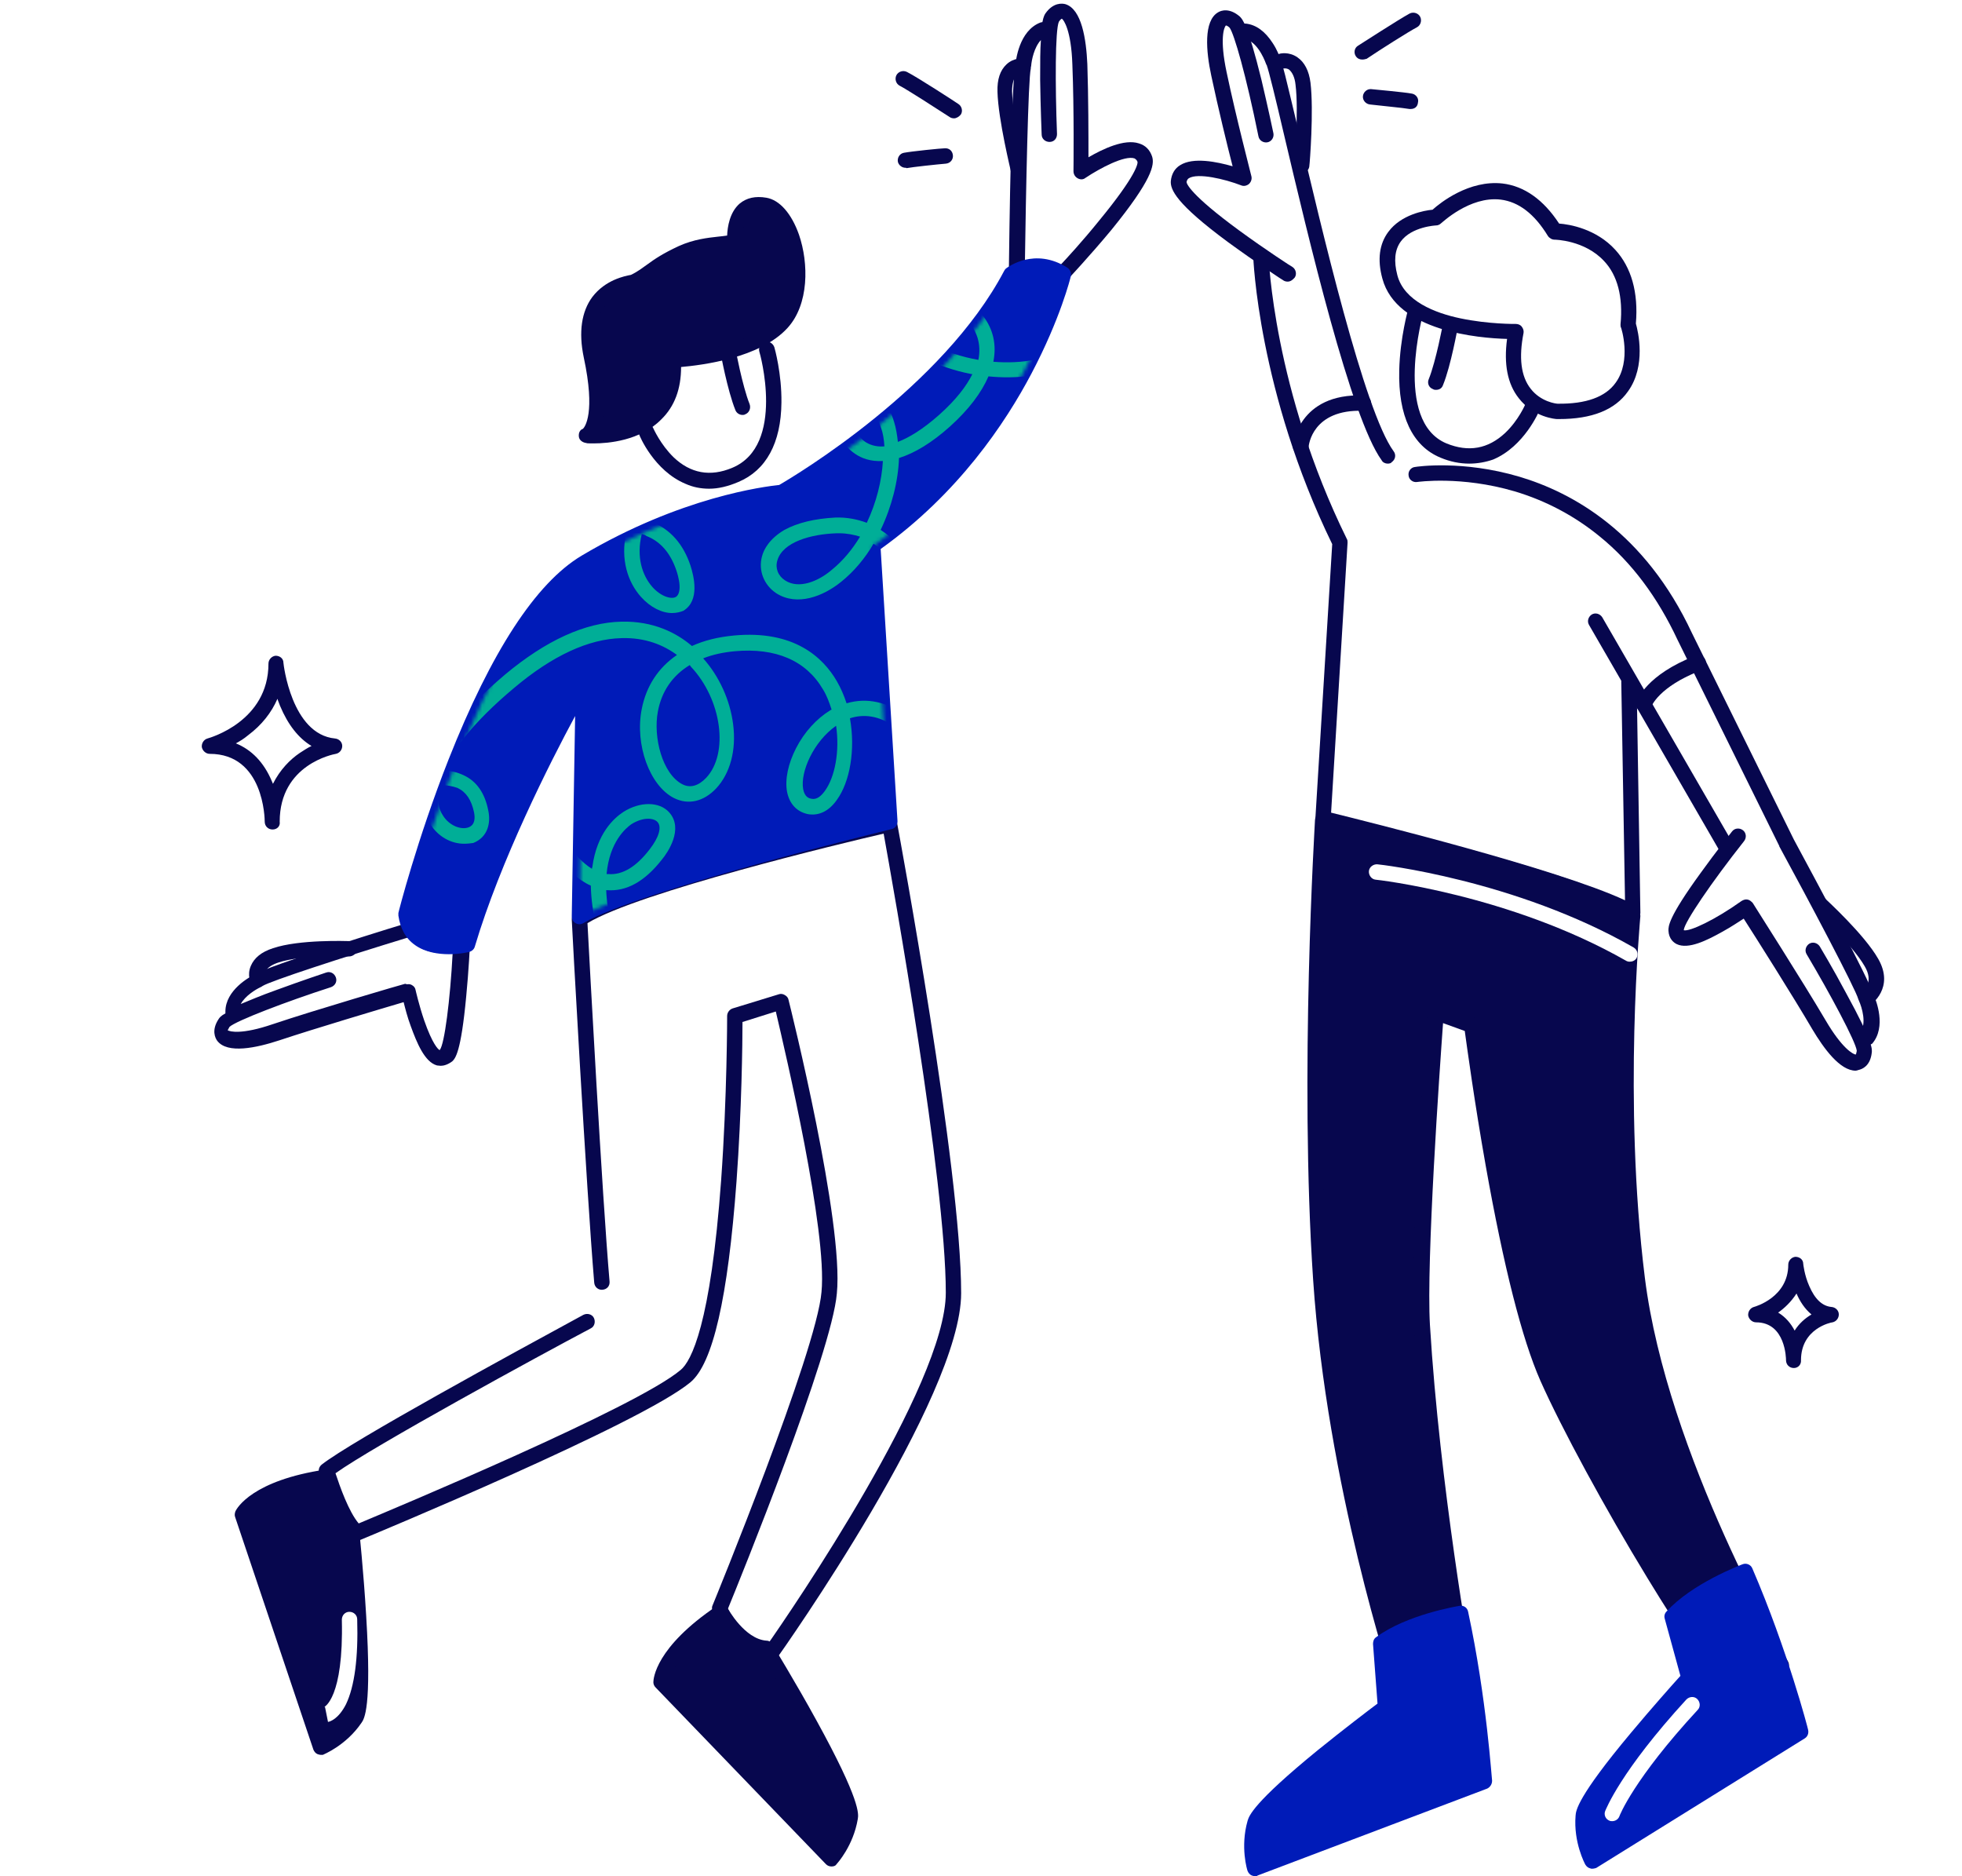
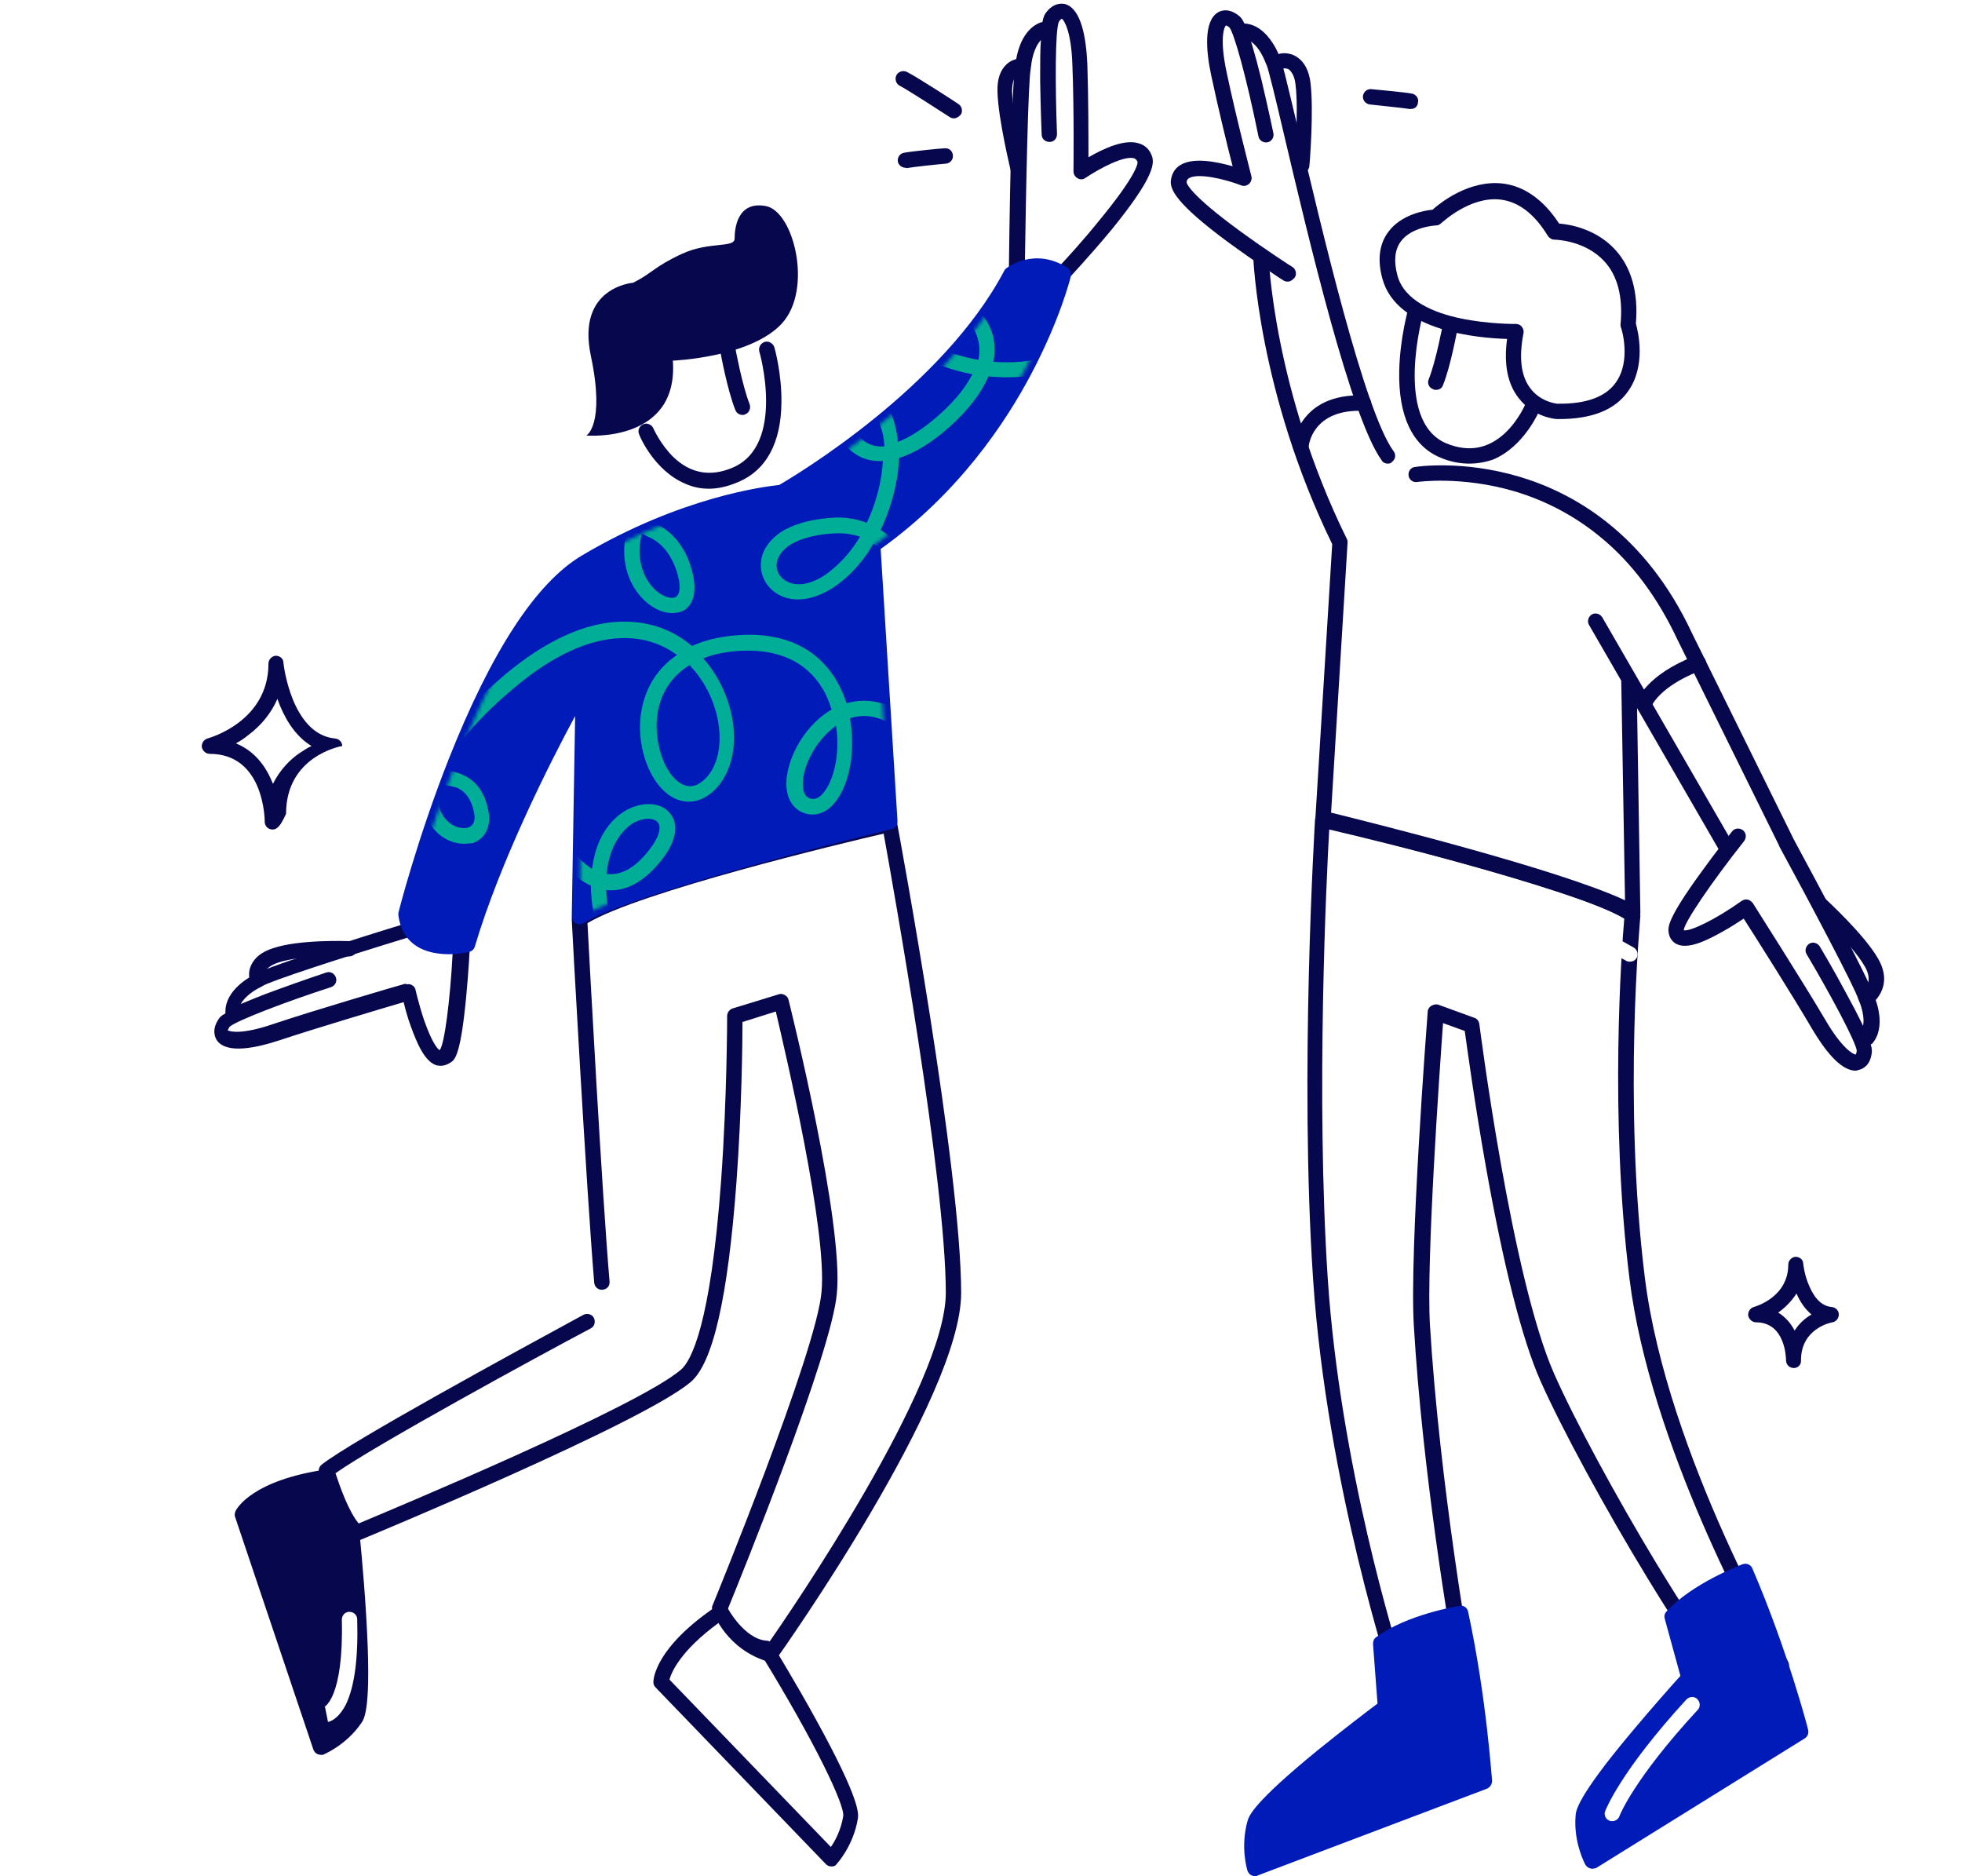
<svg xmlns="http://www.w3.org/2000/svg" xmlns:xlink="http://www.w3.org/1999/xlink" version="1.1" id="Camada_1" x="0px" y="0px" viewBox="0 0 524 501" style="enable-background:new 0 0 524 501;" xml:space="preserve">
  <style type="text/css">
	.st0{clip-path:url(#SVGID_00000140730946059677358210000008256273566038876309_);}
	.st1{fill:#FFFFFF;}
	.st2{fill:#07074E;}
	.st3{fill:#001BB8;}
	.st4{fill:#001BB8;filter:url(#Adobe_OpacityMaskFilter);}
	.st5{mask:url(#carreiras-valores-mask-0_00000172438305558358658390000009688159460511918227_);}
	.st6{fill:#00AE97;}
</style>
  <g>
    <defs>
      <rect id="SVGID_1_" width="524" height="501" />
    </defs>
    <clipPath id="SVGID_00000095314986161858472910000013329509854033095596_">
      <use xlink:href="#SVGID_1_" style="overflow:visible;" />
    </clipPath>
    <g style="clip-path:url(#SVGID_00000095314986161858472910000013329509854033095596_);">
-       <path class="st1" d="M56.1,199.3c0,0,17.8-4.7,17.8-22c0,0,2.1,20.8,15.7,22c0,0-16.7,2.8-16.7,20.1    C72.8,219.4,72.8,199.3,56.1,199.3z" />
-       <path class="st2" d="M72.8,221.5c-1.2,0-2.1-0.9-2.1-2.1c0-0.7-0.2-18.1-14.7-18.1c-1,0-1.9-0.8-2.1-1.8c-0.1-1,0.5-2,1.5-2.3    c0.7-0.2,16.3-4.6,16.3-20c0-1.1,0.9-2,1.9-2.1c1.1,0,2.1,0.7,2.1,1.9c0,0.2,2.1,19.1,13.8,20.2c1,0.1,1.9,0.9,1.9,2    c0,1-0.7,1.9-1.7,2.1c-0.6,0.1-15,2.8-15,18.1C74.9,220.6,74,221.5,72.8,221.5z M63,198.5c4.2,1.7,7.5,5.1,9.6,10.1    c0.1,0.2,0.2,0.5,0.3,0.7c1.9-3.8,4.6-6.5,7.1-8.2c1.1-0.7,2.1-1.4,3.2-1.9c-3.5-2.1-6.3-5.7-8.4-10.7c-0.2-0.6-0.5-1.2-0.7-1.9    c-1.6,3.7-4.2,7-7.8,9.7C65.1,197.3,64.1,197.9,63,198.5z" />
+       <path class="st2" d="M72.8,221.5c-1.2,0-2.1-0.9-2.1-2.1c0-0.7-0.2-18.1-14.7-18.1c-1,0-1.9-0.8-2.1-1.8c-0.1-1,0.5-2,1.5-2.3    c0.7-0.2,16.3-4.6,16.3-20c0-1.1,0.9-2,1.9-2.1c1.1,0,2.1,0.7,2.1,1.9c0,0.2,2.1,19.1,13.8,20.2c1,0.1,1.9,0.9,1.9,2    c-0.6,0.1-15,2.8-15,18.1C74.9,220.6,74,221.5,72.8,221.5z M63,198.5c4.2,1.7,7.5,5.1,9.6,10.1    c0.1,0.2,0.2,0.5,0.3,0.7c1.9-3.8,4.6-6.5,7.1-8.2c1.1-0.7,2.1-1.4,3.2-1.9c-3.5-2.1-6.3-5.7-8.4-10.7c-0.2-0.6-0.5-1.2-0.7-1.9    c-1.6,3.7-4.2,7-7.8,9.7C65.1,197.3,64.1,197.9,63,198.5z" />
      <path class="st1" d="M469,351c0,0,10.8-2.8,10.8-13.3c0,0,1.3,12.5,9.4,13.3c0,0-10.1,1.7-10.1,12.2    C479.1,363.2,479.1,351,469,351z" />
      <path class="st2" d="M479.1,365.3c-1.2,0-2.1-0.9-2.1-2.1c0-0.4-0.1-10.1-8-10.1c-1,0-1.9-0.8-2.1-1.8c-0.1-1,0.5-2,1.5-2.3    c0.4-0.1,9.2-2.6,9.2-11.3c0-1.1,0.9-2,1.9-2.1c1.1,0,2.1,0.7,2.1,1.9c0,0,0.3,3,1.6,5.9c1.5,3.5,3.5,5.4,6,5.6    c1,0.1,1.9,0.9,1.9,2c0,1-0.7,1.9-1.7,2.1c-0.3,0-8.4,1.6-8.4,10.1C481.1,364.4,480.2,365.3,479.1,365.3z M474.9,350.5    c2,1.2,3.4,2.9,4.4,4.8c1.2-1.9,2.8-3.3,4.5-4.3c-1.8-1.5-3.1-3.5-4-5.6C478.4,347.6,476.6,349.3,474.9,350.5z" />
      <path class="st2" d="M392.4,123.8c-2.5,0-5.1-0.5-7.7-1.6c-7.5-3.1-11.3-11.2-11-23.3c0.2-8.7,2.4-16.4,2.5-16.8    c0.3-1.1,1.4-1.7,2.6-1.4c1.1,0.3,1.7,1.4,1.4,2.6c-0.1,0.3-8.2,29.1,6.1,35.1c5.9,2.4,11.1,1.5,15.7-2.8c3.6-3.4,5.4-7.7,5.4-7.7    c0.5-1,1.6-1.6,2.7-1.1c1,0.5,1.6,1.6,1.1,2.7c-0.2,0.4-4.1,9.7-12.4,13.2C396.8,123.4,394.6,123.8,392.4,123.8z" />
      <path class="st2" d="M383.5,104.1c-0.2,0-0.5,0-0.8-0.2c-1.1-0.4-1.6-1.6-1.1-2.7c1.9-4.7,3.8-14.8,3.8-14.9    c0.2-1.1,1.3-1.9,2.4-1.6c1.1,0.2,1.9,1.3,1.6,2.4c-0.1,0.4-1.9,10.6-4,15.7C385.1,103.7,384.4,104.1,383.5,104.1z" />
      <path class="st2" d="M495.6,285.9c-4.2,0-8.5-5.9-11.6-11.1c-4.9-8.4-14.9-24.2-18.3-29.5c-1.4,0.9-3.5,2.3-5.7,3.5    c-4.1,2.3-9.1,4.8-12.2,3.3c-0.8-0.4-2.1-1.4-2.2-3.6c0-1.1-0.2-3.3,8.6-15.4c4.1-5.7,8.4-11.1,8.4-11.1c0.7-0.9,2-1,2.9-0.3    c0.9,0.7,1,2,0.3,2.9c-8.7,11-15.9,21.6-16.1,23.7c0,0,0,0.1,0,0.1c1.6,0.4,8.4-2.8,15.4-7.8c0.5-0.3,1-0.5,1.6-0.4    c0.6,0.1,1,0.5,1.4,0.9c0.1,0.2,13.5,21.2,19.5,31.4c4.4,7.5,7.3,9,8,9.1c0.1-0.1,0.2-0.4,0.3-1c-0.2-2.3-7.1-15.2-13.4-25.8    c-0.6-1-0.2-2.2,0.7-2.8c1-0.6,2.2-0.2,2.8,0.7c0,0,3.6,6,7,12.4c7.3,13.3,7,15,6.9,16c-0.4,3.6-2.6,4.4-3.5,4.6    C496.1,285.8,495.8,285.9,495.6,285.9z" />
      <path class="st2" d="M498.5,268.5c-0.7,0-1.3-0.3-1.7-0.9c-0.6-0.9-0.4-2.2,0.5-2.8c0.6-0.4,3.2-2.6,0.7-6.8    c-3.4-5.9-13.4-15.1-13.5-15.2c-0.8-0.8-0.9-2.1-0.1-2.9c0.8-0.8,2.1-0.9,2.9-0.1c0.4,0.4,10.6,9.7,14.3,16.2    c4.5,7.8-1.9,12.2-2,12.3C499.3,268.4,498.9,268.5,498.5,268.5z" />
      <path class="st2" d="M370.6,123.8c-0.6,0-1.3-0.3-1.6-0.9c-8.2-11.3-19.5-59.1-26.2-87.5c-2-8.6-4-16.8-4.5-18    c-0.1-0.1-0.1-0.2-0.2-0.4c-0.6-1.7-2.7-6.3-5.9-6.6c-1.1-0.1-1.9-1.2-1.8-2.3c0.1-1.1,1.2-1.9,2.3-1.8c2.8,0.3,5.2,2.1,7.2,5.2    c1.2,1.8,1.8,3.5,2,4.1c0.6,1.2,1.4,4.7,4.8,18.9c6.2,26.3,17.7,75.4,25.5,86c0.7,0.9,0.5,2.2-0.5,2.9    C371.5,123.7,371.1,123.8,370.6,123.8z M338.4,17.5c0,0,0,0.1,0.1,0.1C338.5,17.6,338.4,17.5,338.4,17.5z" />
      <path class="st2" d="M343.9,75.2c-0.4,0-0.8-0.1-1.1-0.3c-0.1,0-7.5-4.9-14.9-10.3c-13.8-10.2-15.4-14-15.2-16.3    c0.2-1.8,1-3.3,2.5-4.2c3.5-2.2,9.8-0.9,14,0.3c-1.4-5.4-3.9-15.7-5.7-24.2c-1.4-6.5-2.1-14.6,1.8-16.9c0.8-0.5,3-1.3,5.8,1.1    c0.7,0.7,2.1,1.9,5.8,16.9c1.7,7.2,3.2,14.2,3.2,14.3c0.2,1.1-0.5,2.2-1.6,2.4c-1.1,0.2-2.2-0.5-2.4-1.6    c-3.3-16.3-6.5-27.4-7.7-29c-0.5-0.5-0.9-0.6-1-0.6c-0.5,0.5-1.7,3.6,0.2,12.5c2.5,11.9,6.6,27.6,6.6,27.7c0.2,0.7,0,1.5-0.6,2.1    c-0.6,0.5-1.4,0.7-2.1,0.4c-4.4-1.7-11.6-3.4-14-1.9c-0.3,0.2-0.5,0.5-0.6,1c0,0.4,0.9,3.3,14,12.9c7.1,5.2,14.2,9.8,14.3,9.8    c0.9,0.6,1.2,1.9,0.6,2.8C345.2,74.8,344.6,75.2,343.9,75.2z" />
      <path class="st2" d="M347.8,46.1c0,0-0.1,0-0.2,0c-1.2-0.1-2-1.1-1.9-2.2c0-0.1,1.2-14.2,0.3-21.3c-0.2-2-0.9-3.3-1.7-4    c-0.7-0.5-1.6-0.3-1.6-0.3c-1.1,0.3-2.2-0.4-2.5-1.4c-0.3-1.1,0.4-2.2,1.4-2.5c0.2-0.1,2.6-0.7,4.9,0.9c1.9,1.3,3.1,3.6,3.5,6.8    c0.9,7.5-0.2,21.6-0.3,22.1C349.7,45.3,348.8,46.1,347.8,46.1z" />
-       <path class="st2" d="M363.8,15.9c-0.7,0-1.3-0.3-1.7-0.9c-0.6-0.9-0.4-2.2,0.6-2.8c0.5-0.3,11-7.1,13.8-8.6c1-0.5,2.3-0.1,2.8,0.9    c0.5,1,0.1,2.3-0.9,2.8c-2.1,1.1-9.7,5.9-13.4,8.4C364.6,15.8,364.3,15.9,363.8,15.9z" />
      <path class="st2" d="M376.8,29.1c-0.1,0-0.3,0-0.4,0c-1.6-0.3-8.1-0.9-10.5-1.2c-1.1-0.1-2-1.1-1.9-2.2c0.1-1.1,1.1-2,2.2-1.9    c0.9,0.1,8.8,0.8,10.9,1.2c1.1,0.2,1.9,1.3,1.6,2.4C378.6,28.5,377.8,29.1,376.8,29.1z" />
      <path class="st1" d="M405,88.5c0,0-29.6,0.7-33.7-14.5c-4-15.3,12.2-15.9,12.2-15.9s18.3-18.1,31.7,3.8c0,0,21.8,0,19.7,24.9    c0,0,7.8,23.4-19,23.1C415.9,109.9,400.9,109,405,88.5z" />
      <path class="st2" d="M416.4,111.9c-0.2,0-0.4,0-0.5,0c0,0-0.1,0-0.1,0c-0.2,0-6.2-0.4-10.2-5.6c-3-3.8-4-9.1-3.1-15.8    c-7.5-0.2-29.5-2-33.3-16.1c-1.4-5.1-0.8-9.3,1.6-12.5c3.4-4.6,9.6-5.7,11.8-5.9c2.1-1.9,9.8-8,18.7-7c5.8,0.7,10.9,4.3,15.1,10.7    c2.8,0.2,9.9,1.4,15,7c4.3,4.7,6.2,11.4,5.5,19.7c0.6,2.1,2.8,11.3-2.1,18.1C431.3,109.5,425.1,111.9,416.4,111.9z M416,107.8    c7.6,0.1,12.8-1.8,15.5-5.6c4.3-5.9,1.5-14.7,1.4-14.8c-0.1-0.2-0.1-0.5-0.1-0.8c0.7-7.3-0.8-13.1-4.4-16.9    c-5.2-5.6-13.1-5.7-13.2-5.7c-0.7,0-1.4-0.4-1.8-1c-3.6-5.9-7.8-9.1-12.6-9.7c-8.3-1-15.8,6.3-15.9,6.3c-0.4,0.4-0.9,0.6-1.4,0.6    c0,0-6.5,0.3-9.4,4.3c-1.6,2.2-1.9,5.2-0.9,9c1.8,6.9,10.1,10.1,16.8,11.5c7.6,1.6,14.8,1.5,14.8,1.5c0.6,0,1.2,0.2,1.6,0.7    c0.4,0.5,0.6,1.1,0.5,1.7c-1.3,6.6-0.7,11.6,1.9,14.9C411.5,107.3,415.6,107.8,416,107.8z" />
-       <path class="st2" d="M436.1,244.3c0,0-4.7,49,1.2,97c6,48.3,38.5,103.1,38.5,103.1s-4.2,6.6-10.1,7.7    c-5.9,1.1-40.9-58.1-52.5-84.4c-11.7-26.3-20.2-94-20.2-94l-9.6-3.5c0,0-4.9,63.8-3.7,83.6c2.6,43.5,11.1,90.7,11.1,90.7    s-8,5.6-17,4.5c0,0-17.5-52-21.2-107.5C349,286,353.3,219,353.3,219S422.2,234.8,436.1,244.3z" />
      <path class="st2" d="M465.5,454.4c-2.1,0-7.1-2.8-25.5-33c-11.4-18.7-22.9-39.9-28.6-52.7c-4.9-11.1-9.8-30.4-14.6-57.4    c-3-16.9-5-31.7-5.6-36l-5.8-2.1c-0.9,12.4-4.5,63.5-3.5,80.6c2.6,42.9,11,90,11.1,90.4c0.1,0.8-0.2,1.6-0.9,2.1    c-0.4,0.2-8.7,6-18.4,4.8c-0.8-0.1-1.4-0.6-1.7-1.4c-0.2-0.5-17.6-53-21.3-108c-3.7-54.9,0.5-122.1,0.5-122.7    c0-0.6,0.3-1.2,0.8-1.5c0.5-0.4,1.1-0.5,1.7-0.4c2.8,0.7,69.5,15.9,83.5,25.6c0.6,0.4,0.9,1.2,0.9,1.9c0,0.5-4.7,49.3,1.2,96.6    c5.9,47.3,37.9,101.8,38.2,102.4c0.4,0.7,0.4,1.5,0,2.1c-0.2,0.3-4.8,7.4-11.5,8.7C466,454.3,465.8,454.4,465.5,454.4z     M383.5,268.2c0.2,0,0.5,0,0.7,0.1l9.6,3.5c0.7,0.2,1.2,0.9,1.3,1.7c0.1,0.7,8.6,67.7,20,93.4c5.4,12.2,16.4,32.6,27.3,50.6    c14.5,23.9,21.3,31.6,23.2,32.6c3.5-0.8,6.5-4.1,7.7-5.8c-4.7-8.2-32.6-58.6-38.1-102.8c-5.4-43.4-2.1-88.2-1.4-96.2    c-13.8-8.2-66.8-21-78.8-23.8c-0.7,12.5-3.6,71-0.4,119.8c3.3,49.7,18,97.3,20.7,105.7c5.8,0.3,11-2.3,13.2-3.5    c-1.4-8.1-8.6-50.5-10.9-89.5c-1.2-19.7,3.5-81.2,3.7-83.8c0-0.7,0.4-1.2,0.9-1.6C382.8,268.3,383.2,268.2,383.5,268.2z" />
      <path class="st3" d="M370,455.9c0,0-32.9,24.4-34.8,30.8c-1.9,6.5,0,12.2,0,12.2l61.3-23.2c0,0-1.3-21.6-6.3-44.8    c0,0-13.6,2.2-21.4,8L370,455.9z" />
      <path class="st3" d="M335.2,501c-0.3,0-0.6-0.1-0.9-0.2c-0.5-0.2-0.9-0.7-1.1-1.2c-0.1-0.2-2-6.4,0-13.4    c0.4-1.3,1.4-4.7,18.8-18.9c6.8-5.5,13.5-10.6,15.9-12.4l-1.2-15.9c0-0.7,0.2-1.4,0.8-1.8c8.2-6.1,21.8-8.3,22.3-8.4    c1.1-0.2,2.1,0.5,2.3,1.6c5,23.2,6.3,44.9,6.4,45.1c0,0.9-0.5,1.7-1.3,2.1l-61.3,23.2C335.7,501,335.4,501,335.2,501z     M370.9,439.9l1.2,15.8c0,0.7-0.2,1.4-0.8,1.8c-13.4,9.9-32.9,25.8-34,29.8c-1,3.5-0.8,6.8-0.5,8.8l57.7-21.8    c-0.4-5.1-1.9-22.4-5.8-41C384.8,434.1,376.5,436.1,370.9,439.9z" />
      <path class="st3" d="M451.2,448c0,0-27.6,30.2-28.2,37c-0.6,6.7,2.3,12,2.3,12l55.7-34.6c0,0-5.4-20.9-14.8-42.7    c0,0-12.9,4.7-19.5,12L451.2,448z" />
      <path class="st3" d="M425.2,499c-0.2,0-0.3,0-0.5-0.1c-0.5-0.1-1-0.5-1.3-1c-0.1-0.2-3.2-5.9-2.6-13.1c0.1-1.3,0.4-4.9,14.8-22.1    c5.6-6.7,11.2-13,13.2-15.2l-4.2-15.3c-0.2-0.7,0-1.4,0.5-1.9c6.8-7.5,19.8-12.4,20.3-12.6c1-0.4,2.2,0.1,2.6,1.1    c9.4,21.8,14.9,42.9,14.9,43.1c0.2,0.9-0.1,1.8-0.9,2.3l-55.7,34.6C426,498.9,425.6,499,425.2,499z M448.9,432.1l4.2,15.3    c0.2,0.7,0,1.4-0.5,1.9c-11.3,12.3-27.3,31.6-27.7,35.8c-0.3,3.7,0.5,6.8,1.2,8.8l52.4-32.6c-1.4-4.9-6.1-21.6-13.6-39.1    C461.5,423.7,453.7,427.3,448.9,432.1z" />
      <path class="st1" d="M430.6,486.3c-0.2,0-0.5,0-0.7-0.1c-1.1-0.4-1.6-1.6-1.2-2.6c0.2-0.4,4-10.5,21.7-29.8    c0.8-0.8,2.1-0.9,2.9-0.1c0.8,0.8,0.9,2.1,0.1,2.9c-17.1,18.5-20.9,28.3-20.9,28.4C432.2,485.8,431.4,486.3,430.6,486.3z" />
      <path class="st2" d="M498.3,279.2c-0.5,0-0.9-0.2-1.4-0.5c-0.9-0.7-0.9-2.1-0.2-2.9c2-2.3,0.5-7-0.2-8.5c-0.1-0.2-0.1-0.3-0.2-0.5    c-0.7-2.7-13.3-26.5-21.1-40.8c0,0,0,0,0-0.1l-27.2-55.1v0c-5.3-11.3-12.2-20.6-20.7-27.5c-6.7-5.5-14.4-9.6-22.8-12.1    c-14.3-4.2-25.9-2.5-26-2.5c-1.1,0.2-2.2-0.6-2.3-1.7c-0.2-1.1,0.6-2.2,1.7-2.3c0.5-0.1,12.7-1.9,27.9,2.6    c14.1,4.2,33.5,14.8,46.1,41.8l27.2,55.1c6.1,11.3,19.9,37,21.4,41.7c0.5,1.1,3.4,8.3-0.5,12.8C499.5,279,498.9,279.2,498.3,279.2    z M496.5,266.7L496.5,266.7C496.5,266.7,496.5,266.7,496.5,266.7z" />
      <path class="st2" d="M461.4,228.8c-0.7,0-1.4-0.4-1.8-1l-35.2-60.9c-0.6-1-0.2-2.2,0.7-2.8c1-0.6,2.2-0.2,2.8,0.7l35.2,60.9    c0.6,1,0.2,2.2-0.7,2.8C462.1,228.7,461.8,228.8,461.4,228.8z" />
      <path class="st2" d="M436.2,246.1c-0.4,0-0.7-0.1-1-0.3c-14.9-8.8-81.6-24.9-82.3-25.1c-1-0.2-1.6-1.1-1.6-2.1l4.5-73.3    c-19.8-40.6-21.1-76.6-21.1-77c0-1.2,0.9-2.1,2-2.1c1.1,0,2.1,0.9,2.1,2c0,0.4,1.3,35.9,20.9,75.7c0.2,0.3,0.2,0.7,0.2,1    l-4.4,72.1c10.1,2.5,60.5,15,78.5,23.4l-1-58.4c0-1.2,0.9-2.1,2-2.1h0c1.1,0,2.1,0.9,2.1,2l1,61.8c0,0.7-0.4,1.4-1,1.8    C436.9,246,436.5,246.1,436.2,246.1z" />
      <path class="st2" d="M347.4,121.2c0,0-0.1,0-0.2,0c-1.2-0.1-2-1.1-1.9-2.2c0-0.1,1.4-14.1,18.9-13.4c1.2,0,2,1,2,2.1    c0,1.2-1,2-2.1,2c-13.6-0.5-14.6,9.2-14.6,9.7C349.4,120.4,348.5,121.2,347.4,121.2z" />
      <path class="st2" d="M439.1,190.2c-0.2,0-0.4,0-0.6-0.1c-1.1-0.3-1.7-1.5-1.4-2.6c0.2-0.7,2.6-7.3,15.7-12.4    c1.1-0.4,2.3,0.1,2.7,1.2c0.4,1.1-0.1,2.3-1.2,2.7c-11.4,4.4-13.3,9.7-13.3,9.8C440.8,189.7,440,190.2,439.1,190.2z" />
      <path class="st1" d="M435.2,256.8c-0.3,0-0.7-0.1-1-0.3c-30.9-17.6-66.5-21.6-66.8-21.6c-1.1-0.1-1.9-1.2-1.8-2.3    c0.1-1.1,1.2-1.9,2.3-1.8c0.4,0,36.8,4.1,68.4,22.2c1,0.6,1.3,1.8,0.8,2.8C436.7,256.5,436,256.8,435.2,256.8z" />
      <path class="st1" d="M156.7,352.8c-15.1,8.2-61.5,33.5-69.5,39.8c0,0,3.5,12.6,8.1,16.6c0,0,74.7-30.8,87.9-41.8    c13.2-11,13.2-96.1,13.2-96.1l12.4-3.8c0,0,14.7,58.8,12.8,77.7c-1.4,16.4-29.3,84.4-29.3,84.4s3.2,9.2,13.4,12.2    c0,0,49.1-69.1,49.1-96.7c0-33.5-17-125.2-17-125.2s-69,15.7-82.8,25.3c0,0,3.8,71.8,6,97" />
      <path class="st2" d="M205.7,443.8c-0.2,0-0.4,0-0.6-0.1c-11.1-3.3-14.7-13.1-14.8-13.6c-0.2-0.5-0.2-1,0-1.4    c0.3-0.7,27.8-67.8,29.1-83.7c1.6-16.3-9.7-64.2-12.2-74.9l-8.9,2.8c0,5.3-0.2,23.5-1.6,42.6c-2.3,31.1-6.3,48.6-12.3,53.6    c-13.3,11.1-85.3,40.9-88.4,42.2c-0.7,0.3-1.6,0.2-2.1-0.4c-4.9-4.3-8.3-16.3-8.7-17.6c-0.2-0.8,0-1.6,0.7-2.2    c8-6.3,51.5-30,69.9-40c1-0.5,2.3-0.2,2.8,0.8c0.5,1,0.2,2.3-0.8,2.8C144,362,100,386,89.6,393.4c1.2,3.6,3.5,10.2,6.2,13.4    c10-4.2,74.2-31,86-41c2.8-2.3,8-12.1,10.8-50.7c1.6-22.3,1.6-43.6,1.6-43.8c0-0.9,0.6-1.7,1.4-2l12.4-3.8    c0.5-0.2,1.1-0.1,1.6,0.2c0.5,0.3,0.9,0.7,1,1.3c0.6,2.4,14.8,59.4,12.9,78.4c-1.3,15.7-25.8,76.2-29.1,84.2    c0.9,1.9,3.8,7.3,10.4,9.8c6.6-9.4,47.8-69.6,47.8-94.2c0-30.1-14.1-108.7-16.6-122.6c-11.3,2.6-65.3,15.6-79.1,23.9    c0.5,9.5,3.9,72.7,5.9,95.7c0.1,1.2-0.7,2.1-1.9,2.2c-1.1,0.1-2.1-0.7-2.2-1.9c-2.1-24.9-6-96.3-6-97c0-0.7,0.3-1.4,0.9-1.8    c14-9.6,80.7-24.9,83.5-25.6c0.5-0.1,1.1,0,1.6,0.3c0.5,0.3,0.8,0.8,0.9,1.4c0.7,3.8,17.1,92.2,17.1,125.5    c0,27.9-47.5,95.1-49.5,97.9C206.9,443.5,206.3,443.8,205.7,443.8z" />
      <path class="st2" d="M189.4,130.5c-2.2,0-4.3-0.4-6.3-1.3c-8.4-3.5-12.3-12.8-12.4-13.2c-0.5-1.1,0.1-2.3,1.1-2.7    c1-0.5,2.3,0.1,2.7,1.1c0,0,1.9,4.3,5.4,7.7c4.5,4.3,9.8,5.3,15.7,2.8c14.3-6,7.3-30.8,7.2-31c-0.3-1.1,0.3-2.2,1.4-2.6    c1.1-0.3,2.2,0.3,2.6,1.4c0.1,0.3,2,7.1,1.9,14.8c-0.1,10.8-4.1,18.1-11.5,21.2C194.4,129.9,191.8,130.5,189.4,130.5z" />
      <path class="st2" d="M198.3,110.8c-0.8,0-1.6-0.5-1.9-1.3c-2.1-5.2-4-15.3-4-15.7c-0.2-1.1,0.5-2.2,1.6-2.4    c1.1-0.2,2.2,0.5,2.4,1.6c0,0.1,1.9,10.2,3.8,14.9c0.4,1.1-0.1,2.3-1.1,2.7C198.8,110.8,198.5,110.8,198.3,110.8z" />
      <path class="st2" d="M179.7,96.3c0,0,20.7-0.8,29.1-9.9c8.4-9.1,3.2-30.2-4.4-31.4c-7.5-1.3-8.2,6-8.2,8.7c0,2.6-6.8,0.7-14.1,4.1    c-7.2,3.3-8,5.2-13,7.7c0,0-15.2,1.1-11.3,19.5c3.9,18.5-1.2,21.3-1.2,21.3S181.3,118.4,179.7,96.3z" />
-       <path class="st2" d="M158.6,118.4c-1.2,0-1.9,0-2-0.1c-0.9-0.1-1.9-0.7-2-1.7c-0.1-0.9,0.2-1.8,1.1-2.1c0.5-0.5,3.4-4.2,0.2-19.1    c-1.4-6.7-0.6-12.2,2.3-16.1c3.5-4.6,8.7-5.6,10.3-5.9c1.9-0.9,3.1-1.9,4.4-2.8c1.9-1.4,4.1-2.9,8.4-4.9c4-1.8,7.7-2.2,10.4-2.5    c0.9-0.1,1.9-0.2,2.5-0.3c0.1-2.4,0.7-6.2,3.3-8.5c1.9-1.6,4.3-2.1,7.2-1.6c3.5,0.6,6.7,4.2,8.7,9.9c2.6,7.6,2.7,18.6-3.1,24.9    c-7.3,8-22.8,9.9-28.4,10.4c0,5.8-1.7,10.5-5.3,14C171,117.7,162.4,118.4,158.6,118.4z M202.7,56.9c-1,0-1.9,0.2-2.5,0.8    c-1.7,1.4-1.9,4.7-1.9,5.9c0,3.2-3.3,3.5-6.2,3.8c-2.6,0.2-5.8,0.6-9.1,2.1c-3.9,1.8-5.9,3.2-7.7,4.5c-1.4,1-2.9,2.1-5.2,3.3    c-0.2,0.1-0.5,0.2-0.8,0.2c0,0-4.9,0.5-7.8,4.3c-2.2,3-2.8,7.3-1.6,12.8c2.2,10.5,1.6,16.4,0.5,19.7c3.7-0.2,9.5-1.2,13.3-5    c3-3,4.3-7.3,4-12.8c0-0.6,0.2-1.1,0.5-1.5c0.4-0.4,0.9-0.7,1.4-0.7c0.2,0,19.9-0.9,27.6-9.2c4.5-4.9,4.5-14.2,2.3-20.8    c-1.4-4-3.5-6.9-5.4-7.2C203.6,56.9,203.1,56.9,202.7,56.9z" />
      <path class="st2" d="M87.4,394.4c0,0,0.5,10.4,6.7,13.9c0,0,4.8,45,1,50.5c-3.8,5.6-9.4,7.7-9.4,7.7l-20.9-62.1    C64.8,404.4,68.3,397.3,87.4,394.4z" />
      <path class="st2" d="M85.7,468.6c-0.3,0-0.6-0.1-0.9-0.2c-0.5-0.2-0.9-0.7-1.1-1.2l-20.9-62.1c-0.2-0.5-0.1-1.1,0.1-1.6    c0.4-0.8,4.5-8.2,24.1-11.1c0.6-0.1,1.2,0.1,1.6,0.5c0.5,0.4,0.7,0.9,0.7,1.5c0,0.1,0.6,9.3,5.6,12.2c0.6,0.3,0.9,0.9,1,1.6    c0,0.1,1.2,11.4,1.9,23.3c1.5,24.6-0.5,27.5-1.3,28.6c-4.1,6-10.1,8.4-10.3,8.5C86.2,468.6,86,468.6,85.7,468.6z M67.1,404.7    l19.8,58.9c1.8-1.1,4.5-3,6.5-6c1.6-2.4,1.6-21-1.2-48.1c-4.5-3.2-6.1-9.4-6.6-12.7C72.9,399,68.4,403.2,67.1,404.7z" />
-       <path class="st2" d="M192.7,430.5c0,0,4.9,9.2,12,9.6c0,0,23.6,38.5,22.5,45.2s-5.2,11-5.2,11l-45.5-47.2    C176.6,449.2,176.6,441.3,192.7,430.5z" />
      <path class="st2" d="M222.1,498.4c-0.6,0-1.1-0.2-1.5-0.6l-45.5-47.2c-0.4-0.4-0.6-0.9-0.6-1.4c0-0.9,0.5-9.3,17-20.4    c0.5-0.3,1.1-0.4,1.6-0.3c0.6,0.1,1,0.5,1.3,1c0,0.1,4.5,8.2,10.3,8.6c0.7,0,1.3,0.4,1.6,1c0,0.1,6,9.8,11.7,20.2    c11.9,21.6,11.3,25.1,11.1,26.4c-1.2,7.2-5.5,11.9-5.7,12.1C223.2,498.2,222.7,498.4,222.1,498.4z M178.8,448.5l43.1,44.7    c1.2-1.7,2.7-4.6,3.3-8.2c0.5-2.9-7.5-19.7-21.8-43c-5.4-0.9-9.5-5.9-11.4-8.7C181.7,440.8,179.3,446.6,178.8,448.5z" />
      <path class="st1" d="M87.6,459.8l-0.8-4c0,0-0.1,0-0.2,0c0,0,5.2-2.3,4.7-23.3c0-1.2,0.9-2.1,2-2.1c1.2,0,2.1,0.9,2.1,2    c0.3,10.3-0.7,17.9-3,22.7C90.4,459,88.2,459.7,87.6,459.8z" />
      <path class="st2" d="M117.7,284.6c-0.4,0-0.7-0.1-1-0.1c-3.3-0.9-5.4-6.1-7-10.5c-0.9-2.4-1.5-4.8-1.9-6.4    c-6.1,1.8-23.9,7.1-33.2,10.2c-6.1,2-13.9,3.7-16.6,0.1c-0.5-0.7-1.6-2.8,0.4-5.8c0.2-0.3,0.5-0.8,1.8-1.5c0-0.2,0-0.3,0-0.5    c0-5.7,6.5-9.3,7.9-9.9c0.9-0.6,3.9-2.1,21.8-7.8c9.9-3.2,19.7-6.2,19.8-6.2c0.9-0.3,1.9,0.1,2.4,1c2.8,5.2,10.7,3,10.7,3    c0.6-0.2,1.3,0,1.9,0.4c0.5,0.4,0.8,1,0.8,1.7c0,0.1-0.3,6.8-1,13.9c-1.4,14.9-2.9,16.4-3.7,17.2    C119.6,284.3,118.5,284.6,117.7,284.6z M109.1,262.8c0.4,0,0.7,0.1,1,0.3c0.5,0.3,0.8,0.7,0.9,1.3c0,0,0.9,4,2.3,8.1    c2.2,6.3,3.7,7.7,4.1,7.9c0,0,0,0,0.1-0.1c1.2-1.6,2.7-12.9,3.4-25.9c-3.3,0.4-8.6,0.2-11.8-4.1c-17.7,5.4-37,11.7-39,13    c-0.1,0.1-0.3,0.2-0.5,0.3c-1.3,0.6-4.1,2.3-5.3,4.5c2.2-0.9,5.2-2.2,9.4-3.7c6.8-2.5,13.4-4.7,13.4-4.7c1.1-0.4,2.2,0.2,2.6,1.3    c0.4,1.1-0.2,2.2-1.3,2.6c-11.8,3.8-25.4,9-27.1,10.6c-0.3,0.5-0.4,0.8-0.5,0.9c0.6,0.4,3.8,1.2,12-1.6    c11.3-3.8,35.2-10.8,35.4-10.8C108.8,262.9,108.9,262.8,109.1,262.8z M70.4,263.4L70.4,263.4C70.3,263.4,70.4,263.4,70.4,263.4z" />
      <path class="st2" d="M67.1,262.8c-0.1-0.2-1.2-2.4-0.1-4.9c0.9-2.1,2.8-3.7,5.9-4.7c7.1-2.4,19.8-1.9,20.4-1.9c1.2,0,2,1,2,2.1    c0,1.2-1,2-2.1,2c-0.1,0-12.5-0.5-18.8,1.6c-1.8,0.6-3,1.4-3.4,2.3c-0.4,0.8,0,1.6,0,1.6v0L67.1,262.8z" />
      <path class="st2" d="M271.5,77.4c-0.3,0-0.6-0.1-0.9-0.2c-0.7-0.3-1.2-1.1-1.2-1.9c0.2-16,0.7-52.6,1.8-58c0.1-1,0.9-9.1,6.7-11.3    c0.2,0,0.3-0.1,0.5-0.1c0.3-1.5,0.6-2,0.8-2.3c2.1-3,4.5-2.7,5.3-2.5c4.4,1.3,5.6,9.4,5.9,16c0.3,8.7,0.3,19.3,0.3,24.9    c3.8-2.2,9.6-5,13.5-3.7c1.7,0.5,2.9,1.7,3.5,3.5c0.7,2.2,0,6.2-10.8,19.5c-5.8,7-11.9,13.5-12,13.6c-0.6,0.7-1.6,0.8-2.4,0.4    c-0.2-0.1-4.8-2.3-9.6,1.7C272.5,77.3,272,77.4,271.5,77.4z M275.3,18.3c-0.7,2.8-1.3,32.7-1.6,53.4c3.8-1.7,7.3-1.2,9.2-0.6    c1.9-2,6.3-6.8,10.5-12c10.3-12.5,10.5-15.5,10.4-15.9c-0.2-0.5-0.5-0.7-0.8-0.9c-2.6-0.9-9.2,2.6-13.1,5.2    c-0.6,0.5-1.4,0.5-2.1,0.1c-0.7-0.4-1.1-1.1-1.1-1.9c0-0.2,0.2-16.3-0.3-28.5c-0.3-9.1-2.3-11.9-2.8-12.2c-0.1,0-0.4,0.2-0.8,0.8    c-1,2.2-1,16.9-0.5,30c0,1.2-0.8,2.1-2,2.1c-1.1,0-2.1-0.8-2.1-2c0-0.1-0.3-7.2-0.4-14.6c0-4.7,0-8.1,0.2-10.6    c-1.8,1.9-2.5,5.4-2.6,6.9C275.3,17.9,275.3,18.1,275.3,18.3z M275.3,18.3L275.3,18.3L275.3,18.3z" />
      <path class="st2" d="M272.1,47.9c-0.9,0-1.8-0.6-2-1.6c-0.1-0.6-3.5-14.3-3.7-21.8c-0.1-3.3,0.7-5.7,2.4-7.3    c2-1.9,4.5-1.6,4.7-1.6l-0.5,4.1h0c0,0-0.9,0-1.6,0.6c-0.7,0.7-1.1,2.1-1.1,4.1c0.2,7.1,3.5,20.9,3.6,21c0.3,1.1-0.4,2.2-1.5,2.5    C272.4,47.9,272.2,47.9,272.1,47.9z" />
      <path class="st3" d="M108.5,244.3c0,0,19.5-77.2,47.9-94s52.3-18.6,52.3-18.6s43.6-24.5,61.3-58.3c0,0,6.3-4.9,13.9,0    c0,0-10.4,43.8-50.8,72.4l4.5,73.8c0,0-67.5,16.2-82.8,25.3l1-61.8c0,0-21.6,37.6-31,69.3C125,252.2,109.9,255.8,108.5,244.3z" />
      <path class="st3" d="M119.9,254.8c-2.8,0-6.3-0.5-9-2.4c-2.6-1.8-4-4.5-4.5-7.9c0-0.2,0-0.5,0-0.7c0-0.2,5-19.7,13.4-41    c11.4-28.8,23.3-47.1,35.5-54.4c26.6-15.8,49.1-18.5,52.8-18.9c4.3-2.5,43.7-26,60.1-57.2c0.1-0.2,0.3-0.5,0.6-0.7    c0.3-0.2,7.5-5.7,16.3-0.1c0.7,0.5,1.1,1.4,0.9,2.2c-0.1,0.5-2.8,11.4-10.5,26c-7,13.3-19.6,32.1-40.3,46.9l4.5,72.7    c0,1-0.6,1.9-1.6,2.1c-0.7,0.2-67.4,16.3-82.3,25.1c-0.7,0.4-1.4,0.4-2.1,0c-0.7-0.4-1-1.1-1-1.8l0.9-53.5    c-6.7,12.4-20,38.7-26.8,61.6c-0.2,0.7-0.8,1.2-1.5,1.4C125.3,254.2,122.9,254.8,119.9,254.8z M110.6,244.4    c0.3,2.1,1.2,3.6,2.6,4.6c3,2.1,7.9,1.7,10.1,1.4c9.6-31.3,30.6-68.1,30.8-68.5c0.5-0.8,1.4-1.2,2.3-0.9c0.9,0.2,1.5,1.1,1.5,2    l-1,58.4c18-8.5,68.5-21,78.5-23.4l-4.4-72.1c0-0.7,0.3-1.4,0.9-1.8c20.5-14.5,33-33,39.9-46.1c5.9-11.1,8.8-20.2,9.8-23.7    c-4.9-2.4-8.8-0.3-9.9,0.4c-5.2,9.8-16,24.9-37.6,42c-13.1,10.3-23.8,16.4-24.3,16.6c-0.2,0.2-0.6,0.2-0.9,0.2c0,0-6,0.5-15.3,3    c-8.5,2.3-21.8,6.8-36.2,15.4C131.2,167.6,112.1,238.5,110.6,244.4z" />
      <path class="st2" d="M254.8,31.6c-0.4,0-0.8-0.1-1.1-0.3c-3.7-2.4-11.3-7.3-13.4-8.4c-1-0.5-1.4-1.8-0.9-2.8    c0.5-1,1.8-1.4,2.8-0.9c2.8,1.4,13.4,8.3,13.8,8.6c0.9,0.6,1.2,1.9,0.6,2.8C256.1,31.2,255.4,31.6,254.8,31.6z" />
      <path class="st2" d="M241.8,44.8c-0.9,0-1.8-0.7-2-1.6c-0.2-1.1,0.5-2.2,1.6-2.4c2.1-0.4,10-1.2,10.9-1.2c1.2-0.1,2.1,0.7,2.2,1.9    c0.1,1.1-0.7,2.1-1.9,2.2c-2.4,0.2-8.9,0.9-10.5,1.2C242.1,44.8,241.9,44.8,241.8,44.8z" />
      <defs>
        <filter id="Adobe_OpacityMaskFilter" filterUnits="userSpaceOnUse" x="103.3" y="77.7" width="187.4" height="184.3">
          <feColorMatrix type="matrix" values="1 0 0 0 0  0 1 0 0 0  0 0 1 0 0  0 0 0 1 0" />
        </filter>
      </defs>
      <mask maskUnits="userSpaceOnUse" x="103.3" y="77.7" width="187.4" height="184.3" id="carreiras-valores-mask-0_00000172438305558358658390000009688159460511918227_">
        <path class="st4" d="M108.5,244.3c0,0,19.5-77.2,47.9-94s52.3-18.6,52.3-18.6s43.6-24.5,61.3-58.3c0,0,6.3-4.9,13.9,0     c0,0-10.4,43.8-50.8,72.4l4.5,73.8c0,0-67.5,16.2-82.8,25.3l1-61.8c0,0-21.6,37.6-31,69.3C125,252.2,109.9,255.8,108.5,244.3z" />
      </mask>
      <g class="st5">
        <path class="st6" d="M123.9,225.3c-3.3,0-7-1.8-9.2-5.6c-1.1-1.8-2.3-5-1.6-9.6c-3.7,0.9-6.6,2.3-6.7,2.4c-1,0.5-2.3,0.1-2.8-0.9     c-0.5-1-0.1-2.3,0.9-2.8c0.3-0.2,4.6-2.3,9.7-3.1c2.3-6.4,8.1-14.9,20.6-25.5c11-9.2,21.5-14,31.2-14.2c8.5-0.2,14.7,3,18.8,6.5     c3.3-1.5,7-2.4,11.2-2.8c16-1.5,23.8,5.8,27.5,12.2c1.1,1.9,1.9,3.8,2.6,5.9c5.4-1.6,11-0.4,16.2,3.6c1.6,1.2,3.8,2.4,5.1,1.4     c3.4-2.4,3.8-14.8-0.7-27.8c-1.4-4-5.6-14.6-13.4-19.8c-2.3,3.9-5.2,7.4-8.7,10.2c-4.7,3.8-11.7,6.6-17.3,3     c-3.3-2.2-4.8-6.1-3.8-9.8c0.5-2,2.1-4.8,6-7.1c3.5-1.9,8-3,13.6-3.3c2.9-0.1,5.7,0.4,8.4,1.4c2.6-5.5,4-11.3,4.3-16.5     c-3.4,0.2-5.8-0.8-7.4-1.9c-4.4-2.9-5.7-8.4-4.4-12.1c1.1-3,3.6-4.6,6.8-4.3c3.7,0.3,6.6,3.1,8,7.9c0.5,1.6,0.8,3.4,1,5.3     c2.9-1.1,6.6-3.3,11-7.2c4.6-4.1,7.3-7.7,8.9-10.9c-0.1,0-0.2,0-0.2,0c-9.4-1.8-17.7-6.2-20.8-10.9c-2.3-3.5-1.6-7,1.8-9.2     c6.5-4.3,16.8-2.2,22,4.5c2.8,3.6,3.7,7.8,2.8,12.3c7.4,0.6,15.4-0.5,22.2-5c0.9-0.6,2.2-0.4,2.8,0.6c0.6,0.9,0.4,2.2-0.6,2.8     c-8.9,5.8-18.8,6.2-25.7,5.5c-1.9,4.4-5.3,8.9-10.3,13.4c-4.8,4.3-9.4,7.1-13.6,8.4c-0.2,6.1-1.9,12.9-4.9,19.2     c1.8,1.2,3.5,2.6,5.2,4.4c4.2,4.4,7.7,10.5,10.2,17.7c4.3,12.5,5.2,28.1-0.8,32.5c-1.9,1.4-5.2,2.2-10.1-1.5     c-4.9-3.8-9.3-3.9-12.7-2.8c1.5,8.4,0,17-3.5,21.8c-2.1,3-4.8,4.3-7.7,3.8c-3-0.6-5-2.8-5.6-6c-0.6-3.3,0.3-7.5,2.4-11.6     c2.2-4.3,5.5-7.9,9.1-10.1c0.1-0.1,0.3-0.2,0.4-0.2c-0.6-1.9-1.3-3.8-2.3-5.4c-4.5-7.7-12.6-11.2-23.6-10.2     c-3.1,0.3-5.9,0.9-8.4,1.9c4.3,4.8,7.2,11.2,8,17.6c0.9,6.9-0.8,13.1-4.5,17.1c-3.4,3.6-7.5,4.5-11.3,2.6     c-6.5-3.3-10.5-14.3-8.6-23.8c1.2-6.1,4.4-11,9.4-14.4c-3.5-2.6-8.4-4.7-14.8-4.5c-8.8,0.2-18.5,4.7-28.7,13.3     c-11.1,9.3-16.4,16.6-18.8,22c1.8,0.1,3.6,0.5,5.3,1.3c3.5,1.6,5.7,4.8,6.6,9.4c0.7,3.2,0,7.1-4,8.7     C125.8,225.2,124.8,225.3,123.9,225.3z M117.3,209.6c-0.9,4.2,0.1,6.8,0.9,8c1.7,2.9,5,4.1,7,3.3c1.7-0.7,1.7-2.5,1.4-4     c-0.7-3.3-2.1-5.4-4.4-6.5C120.8,209.9,119.1,209.6,117.3,209.6z M223.3,193.8c-6,4.2-9.6,12.3-8.8,16.9c0.4,2.1,1.5,2.5,2.3,2.6     c1.5,0.3,2.7-1,3.5-2.1C223,207.5,224.3,200.6,223.3,193.8z M184.2,177.6c-4.6,2.8-7.5,7-8.5,12.4c-1.3,6.9,1.2,16.6,6.5,19.4     c2.1,1.1,4.3,0.5,6.4-1.7c6.1-6.5,4.2-20.9-4.1-29.7C184.4,177.8,184.3,177.7,184.2,177.6z M224.2,142.4c-0.2,0-0.5,0-0.7,0     c-6.8,0.2-14.5,2.3-15.9,7.3c-0.6,2,0.2,4.1,2.1,5.3c3.7,2.4,8.9,0.2,12.4-2.8c3.1-2.5,5.6-5.6,7.6-8.9     C228.1,142.8,226.2,142.4,224.2,142.4z M230.5,109.1c-1.1,0-1.9,0.5-2.2,1.6c-0.7,2.1,0.2,5.6,2.8,7.3c0.9,0.6,2.6,1.4,5.1,1.2     c-0.1-1.9-0.4-3.6-0.9-5c-0.7-2.2-2-4.8-4.4-5C230.7,109.1,230.6,109.1,230.5,109.1z M248.6,81.7c-2.1,0-4.1,0.5-5.7,1.6     c-1.2,0.8-1.8,1.7-0.6,3.5c2.4,3.6,9.9,7.7,19,9.3c0.9-4.5-0.7-7.7-2-9.3C256.8,83.6,252.6,81.7,248.6,81.7z" />
        <path class="st6" d="M179.5,163.7c-2.7,0-5.8-1.5-8.3-4.3c-3.5-3.9-5.6-10-3.9-17.4c-8.9-0.4-18.5,4.7-18.6,4.8     c-1,0.5-2.3,0.2-2.8-0.8c-0.5-1-0.2-2.3,0.8-2.8c0.5-0.3,11.5-6.1,21.8-5.2c1.1-2.9,2.8-6,5.2-9.1c0.7-0.9,2-1.1,2.9-0.4     c0.9,0.7,1.1,2,0.4,2.9c-1.9,2.6-3.4,5.1-4.4,7.5c0.5,0.2,1,0.3,1.5,0.5c4.9,1.9,8.4,5.9,10.3,11.6c0.9,2.8,2.6,9.4-1.9,12.1     C181.8,163.4,180.7,163.7,179.5,163.7z M171.4,142.6c-1.5,6.1,0.1,11,2.8,14.1c2.3,2.6,5.1,3.4,6.3,2.7c1-0.6,1.6-2.8,0.1-7.2     c-1.6-4.6-4.2-7.6-8-9.1C172.4,142.9,171.9,142.7,171.4,142.6z" />
        <path class="st6" d="M165.8,262c-0.8,0-1.6-0.5-1.9-1.2c-4-9.1-6-17.3-6.1-24.3c-7.1-3.2-11.6-11.8-11.8-12.2     c-0.5-1-0.1-2.3,0.9-2.8c1-0.5,2.3-0.1,2.8,0.9c0,0.1,3.4,6.5,8.4,9.6c0-0.2,0-0.3,0.1-0.5c1.2-8.9,5.7-13,8.3-14.7     c4.4-2.8,9.6-2.8,12.2,0.1c4,4.4-0.4,10.8-1.9,12.6c-4.6,5.9-9.5,8.6-14.7,8.2c0,0-0.1,0-0.2,0c0.2,5.5,1.8,12.5,5.7,21.5     c0.5,1,0,2.3-1.1,2.7C166.3,261.9,166,262,165.8,262z M162,233.4c0.2,0,0.3,0,0.5,0c3.7,0.3,7.4-1.9,11-6.6     c2.5-3.2,3.3-6,2.1-7.3c-1.1-1.2-4-1.3-7,0.6C167.2,221.1,162.8,224.7,162,233.4z" />
      </g>
    </g>
  </g>
</svg>